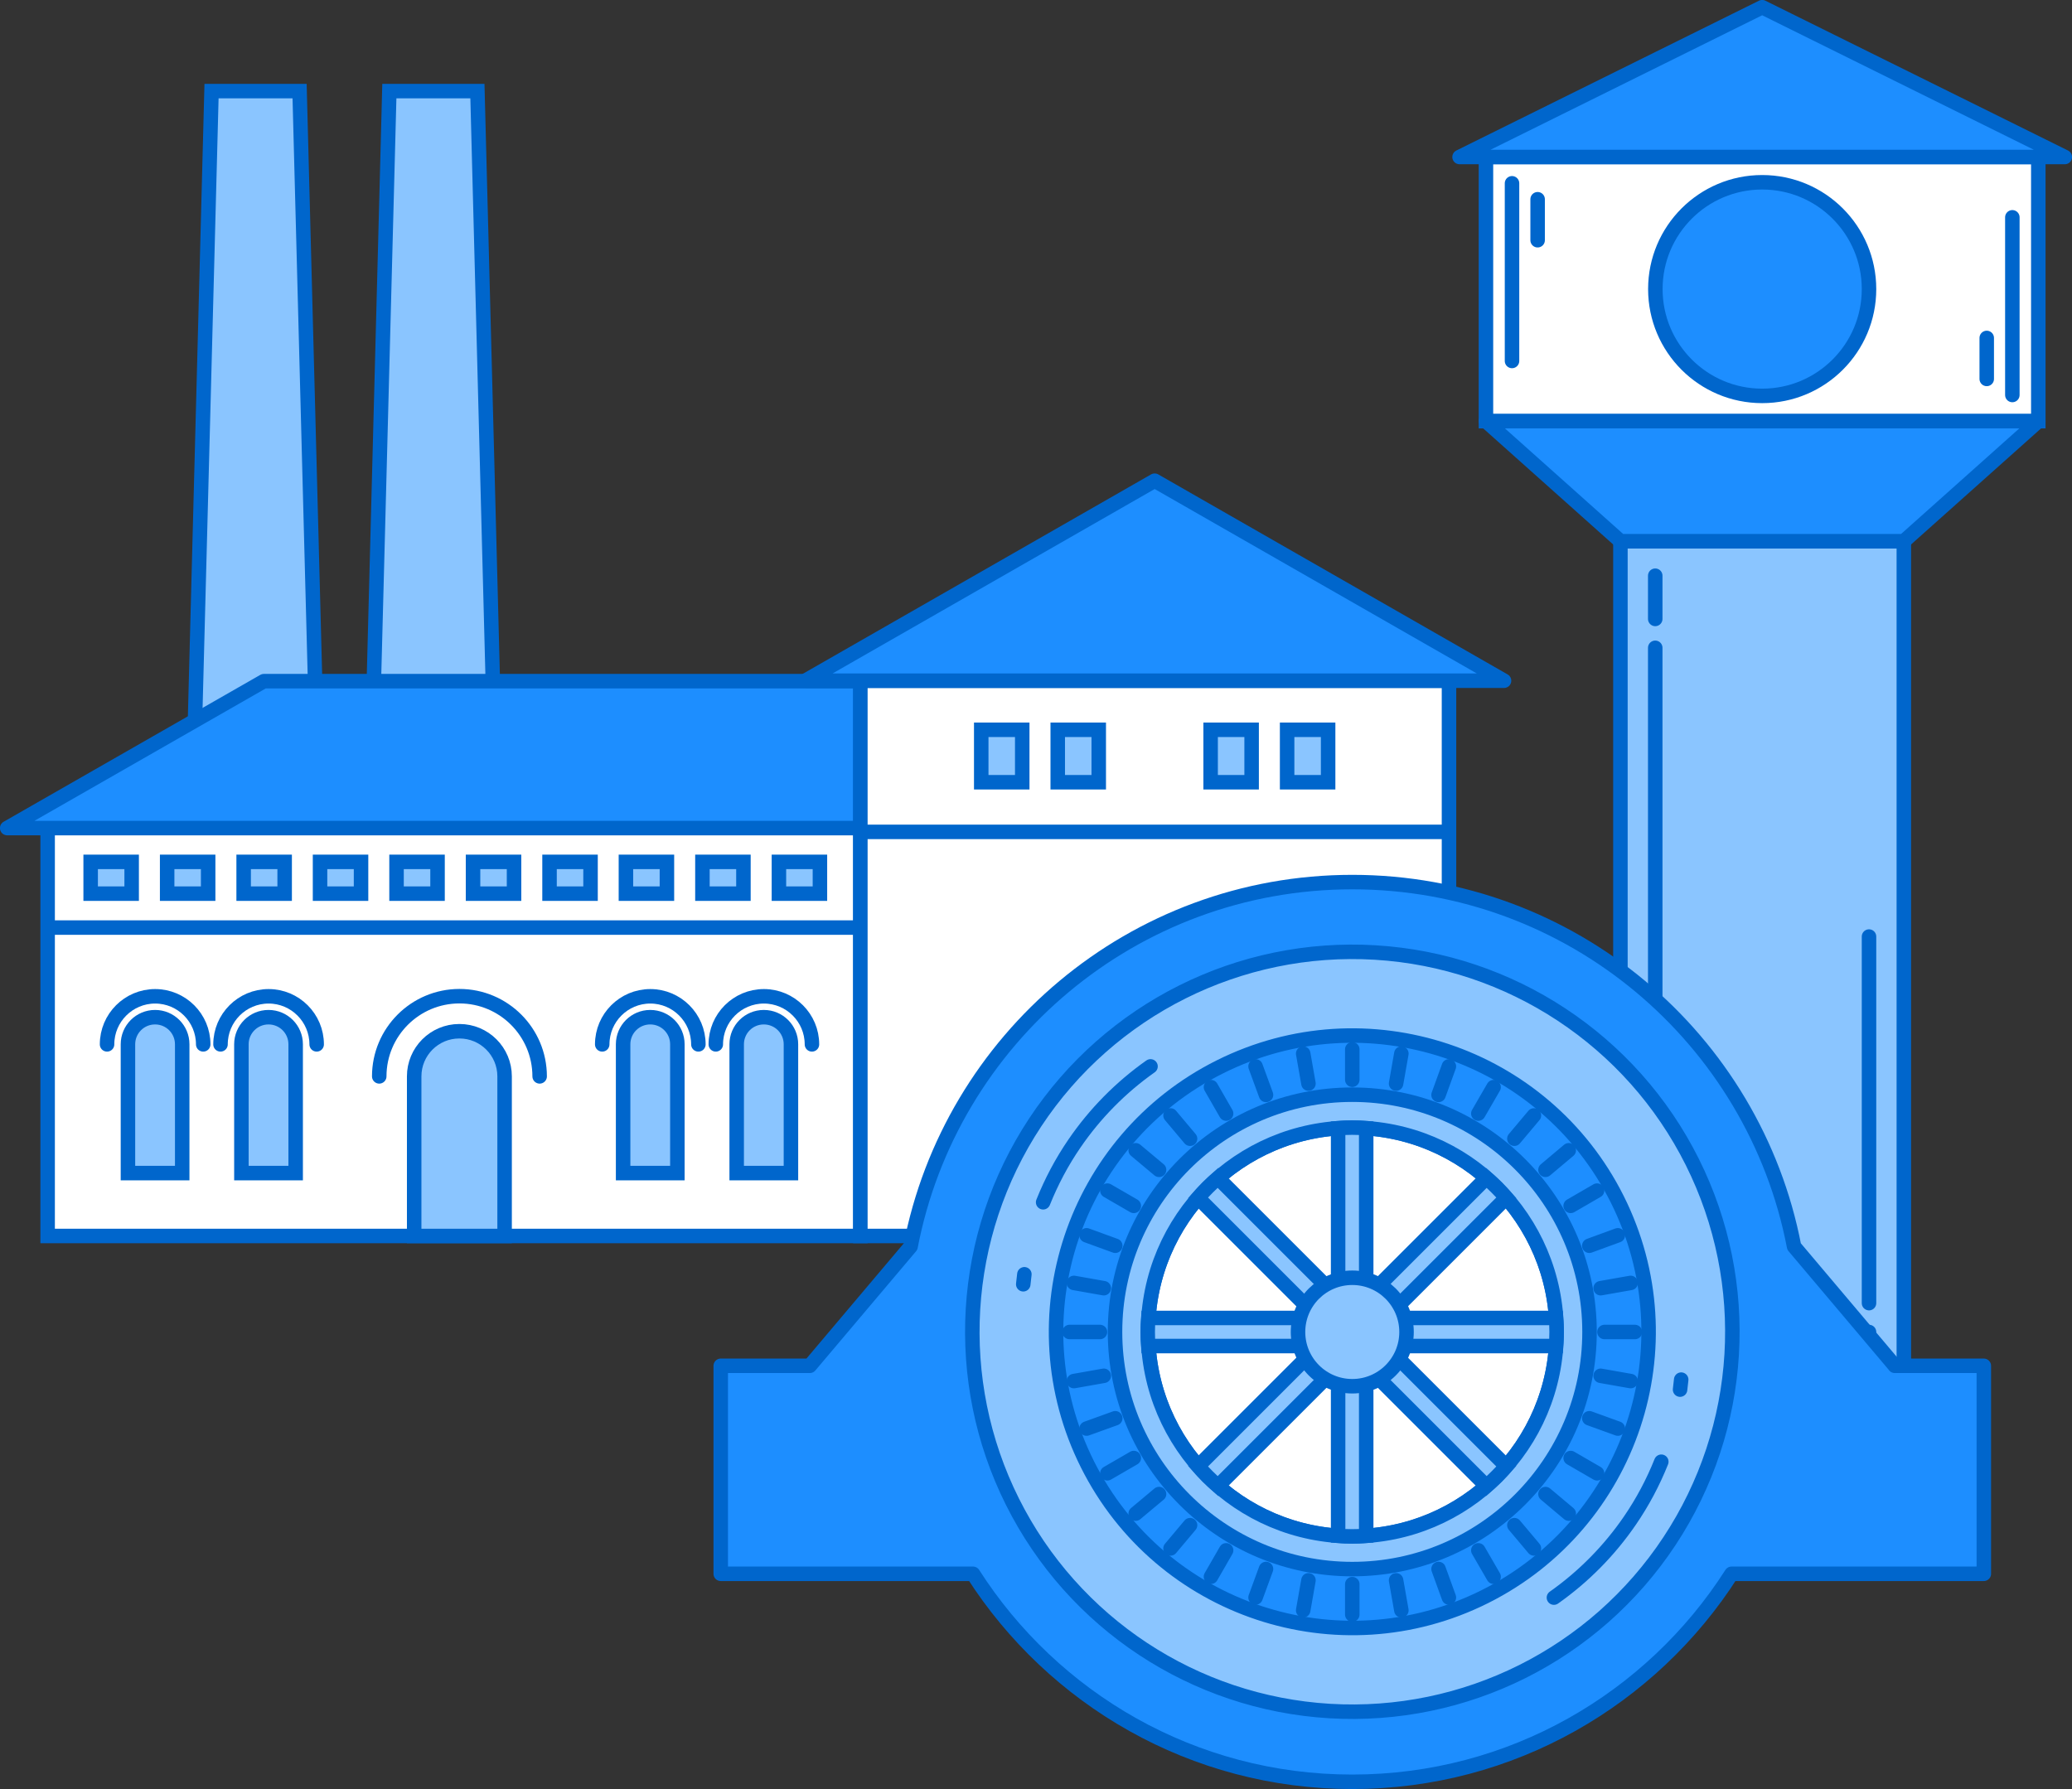
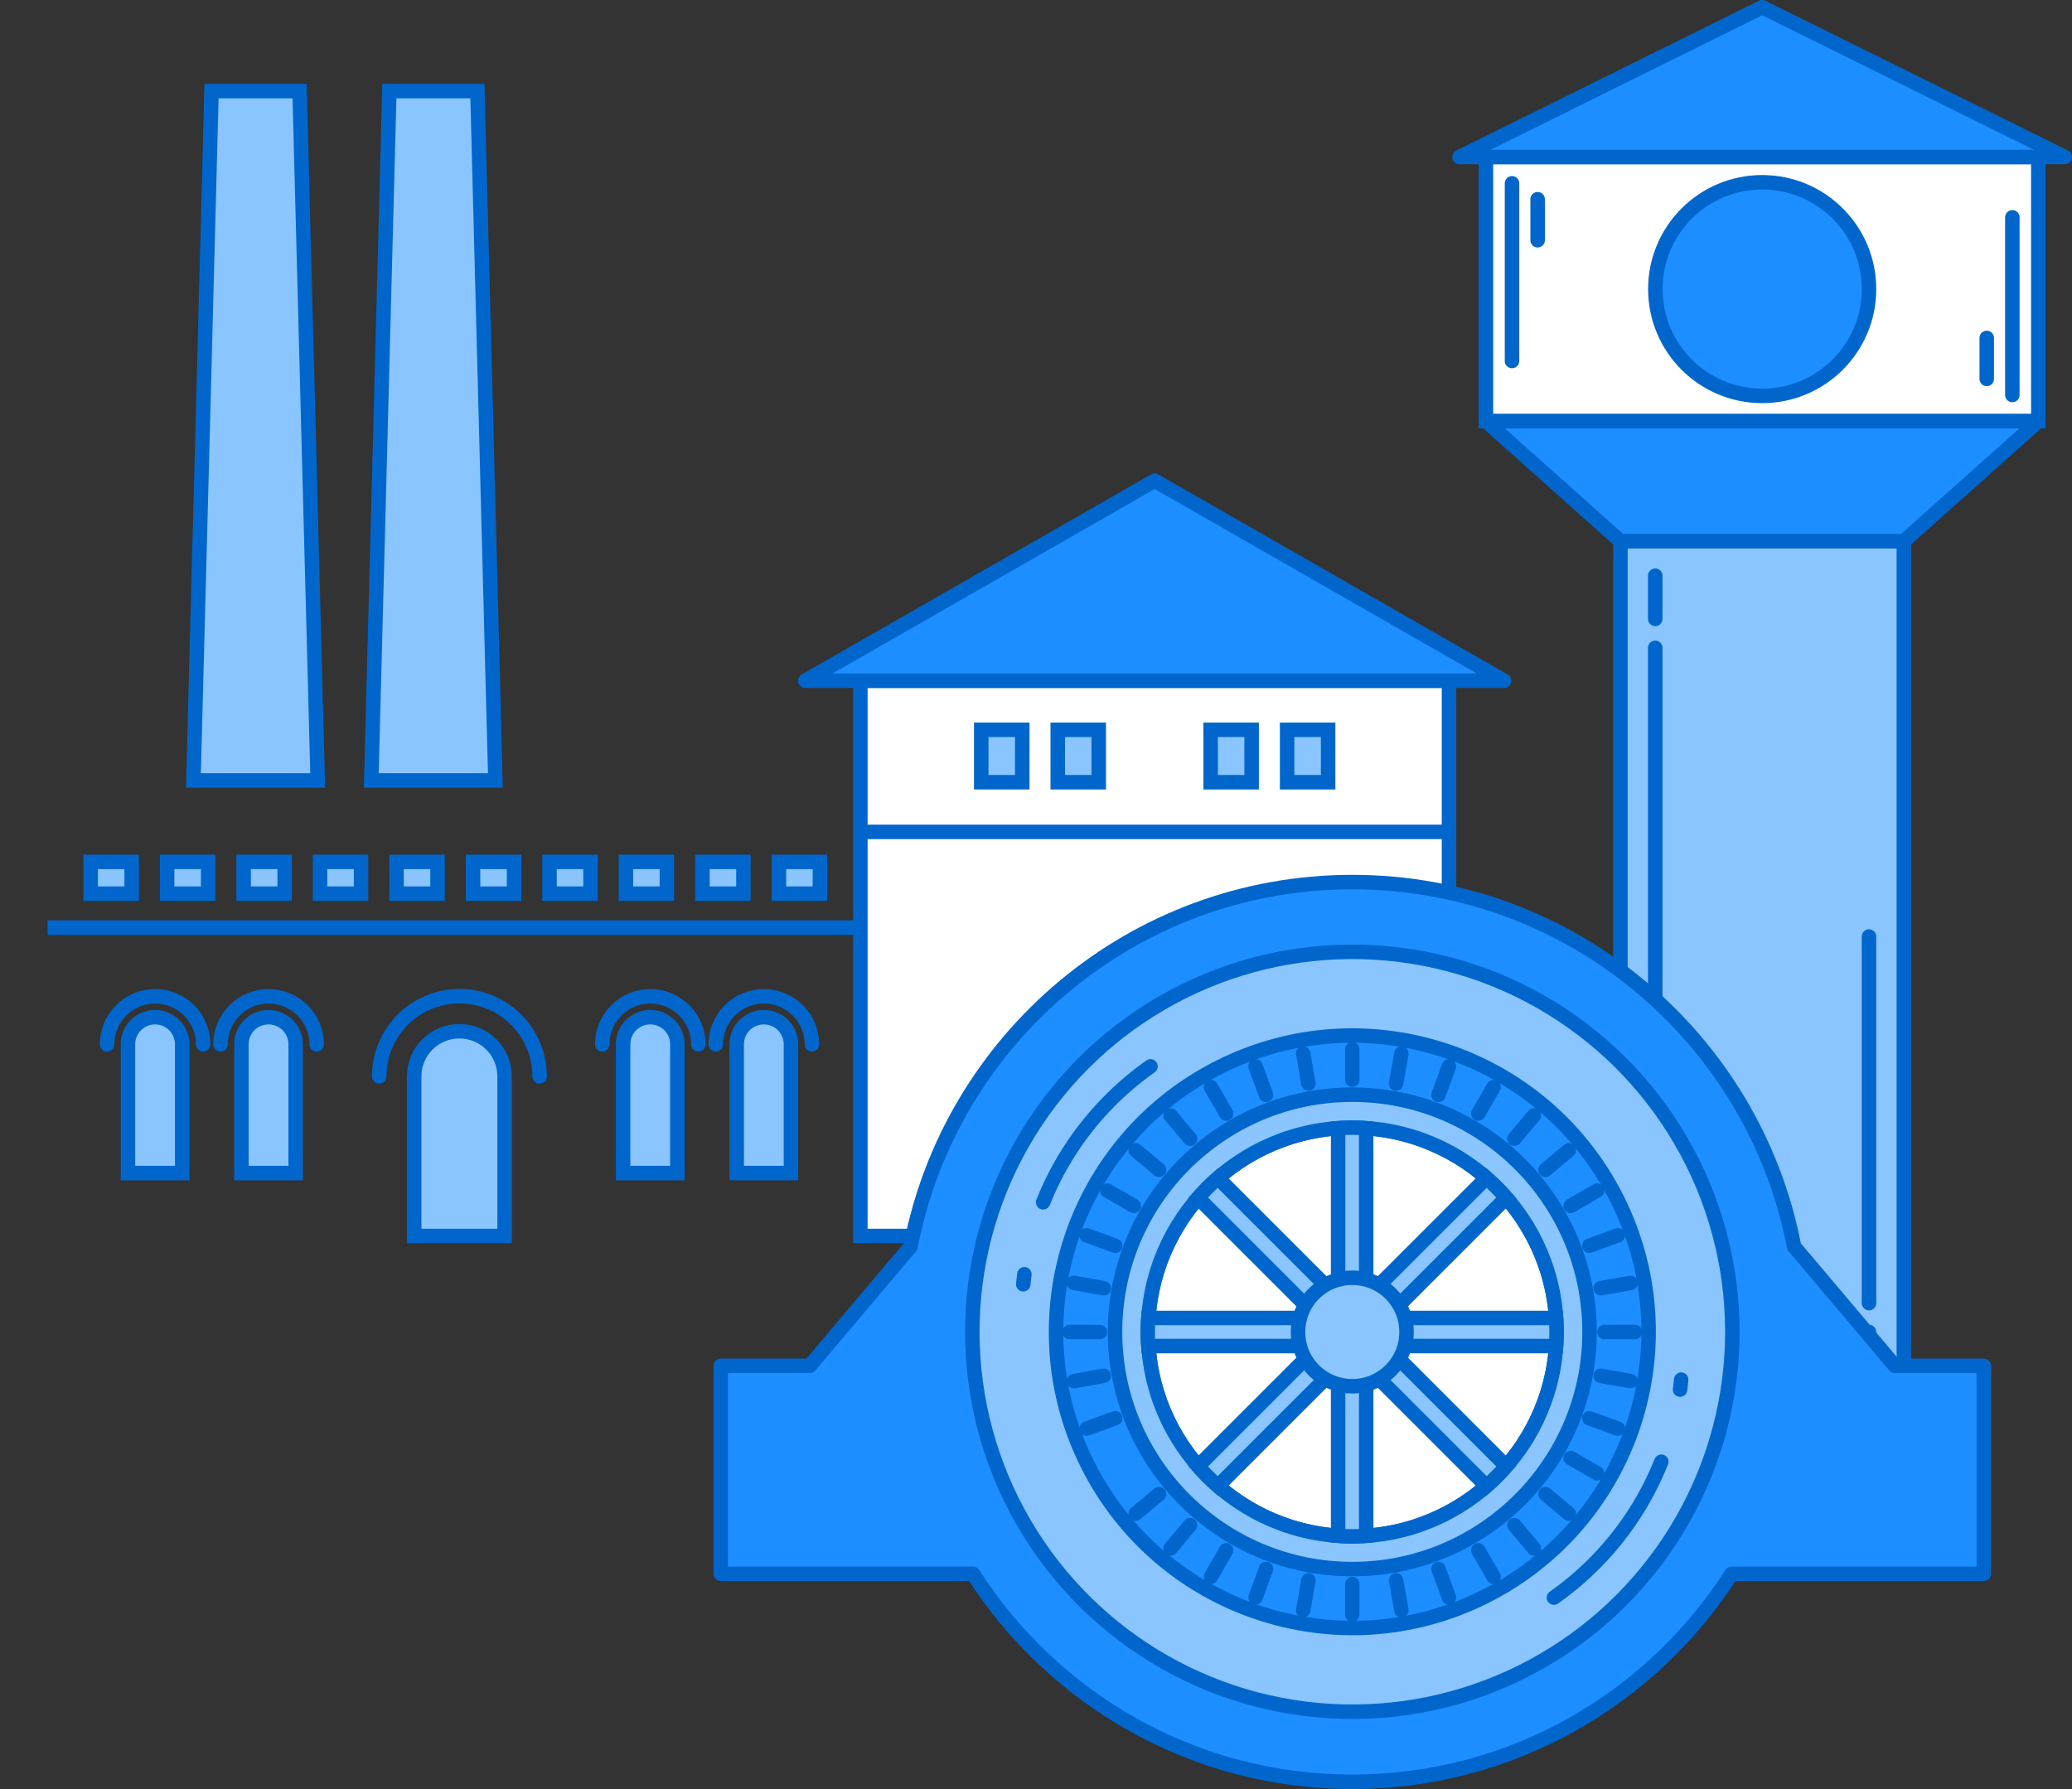
<svg xmlns="http://www.w3.org/2000/svg" id="Layer_2" data-name="Layer 2" viewBox="0 0 184.45 159.29">
  <rect x="0" y="0" width="184.45" height="159.29" fill="#333333" stroke="none" />
  <defs>
    <style>
      .cls-1 {
        stroke-linecap: round;
      }

      .cls-1, .cls-2 {
        fill: none;
      }

      .cls-1, .cls-2, .cls-3, .cls-4, .cls-5 {
        stroke: #06c;
        stroke-width: 1.29px;
      }

      .cls-1, .cls-3 {
        stroke-linejoin: round;
      }

      .cls-2, .cls-4, .cls-5 {
        stroke-miterlimit: 10;
      }

      .cls-3 {
        fill: #1d8eff;
      }

      .cls-4 {
        fill: #8ac5ff;
      }

      .cls-5 {
        fill: #fff;
      }
    </style>
  </defs>
  <g id="Layer_1-2" data-name="Layer 1">
    <g>
      <g>
        <g>
          <g>
            <polygon class="cls-4" points="44.1 69.49 33.05 69.49 34.66 8.11 42.5 8.11 44.1 69.49" />
            <polygon class="cls-4" points="28.28 69.49 17.22 69.49 18.83 8.11 26.67 8.11 28.28 69.49" />
          </g>
-           <rect class="cls-5" x="4.24" y="73.73" width="72.35" height="36.32" />
          <g>
            <rect class="cls-4" x="8.07" y="76.74" width="3.65" height="2.83" />
            <rect class="cls-4" x="14.88" y="76.74" width="3.65" height="2.83" />
            <rect class="cls-4" x="21.69" y="76.74" width="3.65" height="2.83" />
            <rect class="cls-4" x="28.49" y="76.74" width="3.65" height="2.83" />
            <rect class="cls-4" x="35.3" y="76.74" width="3.65" height="2.83" />
            <rect class="cls-4" x="42.11" y="76.74" width="3.65" height="2.83" />
            <rect class="cls-4" x="48.92" y="76.74" width="3.65" height="2.83" />
            <rect class="cls-4" x="55.72" y="76.74" width="3.65" height="2.83" />
            <rect class="cls-4" x="62.53" y="76.74" width="3.65" height="2.83" />
            <rect class="cls-4" x="69.34" y="76.74" width="3.65" height="2.83" />
          </g>
          <path class="cls-4" d="M13.81,90.57h0c1.33,0,2.41,1.08,2.41,2.41v11.47h-4.83v-11.47c0-1.33,1.08-2.41,2.41-2.41Z" />
          <path class="cls-1" d="M9.53,92.99c0-2.36,1.92-4.28,4.28-4.28s4.28,1.92,4.28,4.28" />
          <path class="cls-4" d="M23.91,90.57h0c1.33,0,2.41,1.08,2.41,2.41v11.47h-4.83v-11.47c0-1.33,1.08-2.41,2.41-2.41Z" />
          <path class="cls-1" d="M19.63,92.99c0-2.36,1.92-4.28,4.28-4.28s4.28,1.92,4.28,4.28" />
          <path class="cls-4" d="M57.89,90.57h0c1.33,0,2.41,1.08,2.41,2.41v11.47h-4.83v-11.47c0-1.33,1.08-2.41,2.41-2.41Z" />
          <path class="cls-1" d="M53.61,92.99c0-2.36,1.92-4.28,4.28-4.28s4.28,1.92,4.28,4.28" />
          <path class="cls-4" d="M68,90.57h0c1.33,0,2.41,1.08,2.41,2.41v11.47h-4.83v-11.47c0-1.33,1.08-2.41,2.41-2.41Z" />
          <path class="cls-1" d="M63.72,92.99c0-2.36,1.92-4.28,4.28-4.28s4.28,1.92,4.28,4.28" />
          <path class="cls-4" d="M40.9,91.82h0c2.22,0,4.02,1.8,4.02,4.02v14.21h-8.05v-14.21c0-2.22,1.8-4.02,4.02-4.02Z" />
          <path class="cls-1" d="M33.76,95.84c0-3.94,3.2-7.14,7.14-7.14s7.14,3.2,7.14,7.14" />
-           <polygon class="cls-3" points="76.59 60.65 23.49 60.65 .64 73.73 76.59 73.73 76.59 60.65" />
          <line class="cls-2" x1="4.24" y1="82.59" x2="76.59" y2="82.59" />
        </g>
        <g>
          <rect class="cls-5" x="76.59" y="60.61" width="52.4" height="49.44" />
          <polygon class="cls-3" points="102.79 42.8 102.79 42.8 71.69 60.61 133.89 60.61 102.79 42.8" />
          <rect class="cls-4" x="87.35" y="64.98" width="3.65" height="4.67" />
          <rect class="cls-4" x="94.16" y="64.98" width="3.65" height="4.67" />
          <rect class="cls-4" x="107.77" y="64.98" width="3.65" height="4.67" />
          <rect class="cls-4" x="114.58" y="64.98" width="3.65" height="4.67" />
          <line class="cls-4" x1="76.59" y1="74.07" x2="128.99" y2="74.07" />
        </g>
      </g>
      <g>
        <rect class="cls-4" x="144.25" y="48.19" width="25.23" height="77.32" />
        <rect class="cls-5" x="132.28" y="13.98" width="49.17" height="23.52" />
        <circle class="cls-3" cx="156.87" cy="25.74" r="9.51" />
        <polygon class="cls-3" points="129.93 13.98 156.87 .64 183.81 13.98 129.93 13.98" />
        <polygon class="cls-3" points="181.45 37.5 169.48 48.19 144.25 48.19 132.28 37.5 181.45 37.5" />
        <line class="cls-1" x1="147.35" y1="57.68" x2="147.35" y2="90.32" />
        <line class="cls-1" x1="147.35" y1="55.11" x2="147.35" y2="51.26" />
        <line class="cls-1" x1="166.38" y1="116.03" x2="166.38" y2="83.39" />
        <line class="cls-1" x1="166.38" y1="118.6" x2="166.38" y2="122.44" />
        <line class="cls-1" x1="134.6" y1="16.32" x2="134.6" y2="32.14" />
        <line class="cls-1" x1="136.88" y1="17.74" x2="136.88" y2="21.39" />
        <line class="cls-1" x1="179.14" y1="35.17" x2="179.14" y2="19.35" />
        <line class="cls-1" x1="176.86" y1="33.74" x2="176.86" y2="30.09" />
      </g>
      <g>
        <g>
          <path class="cls-3" d="M168.68,121.61l-8.97-10.62s0,0,0,0c-3.55-18.48-19.81-32.45-39.33-32.45s-35.77,13.97-39.32,32.45h0s-8.97,10.62-8.97,10.62h-7.93v18.52h22.46c7.12,11.13,19.57,18.52,33.76,18.52s26.65-7.39,33.76-18.52h22.46v-18.52h-7.93Z" />
          <circle class="cls-4" cx="120.38" cy="118.6" r="33.83" transform="translate(-40.33 66.35) rotate(-26.57)" />
          <circle class="cls-3" cx="120.38" cy="118.6" r="26.37" transform="translate(-40.33 66.35) rotate(-26.57)" />
          <circle class="cls-5" cx="120.38" cy="118.6" r="18.19" />
          <path class="cls-4" d="M120.38,97.47c-11.67,0-21.12,9.46-21.12,21.12s9.46,21.12,21.12,21.12,21.12-9.46,21.12-21.12-9.46-21.12-21.12-21.12ZM120.38,136.79c-10.05,0-18.19-8.14-18.19-18.19s8.14-18.19,18.19-18.19,18.19,8.14,18.19,18.19-8.14,18.19-18.19,18.19Z" />
          <path class="cls-4" d="M134.09,106.65c-.55-.63-1.14-1.22-1.77-1.77l-10.7,10.7v-15.13c-.41-.03-.83-.05-1.25-.05s-.84.02-1.25.05v15.13l-10.7-10.7c-.63.55-1.22,1.14-1.77,1.77l10.7,10.7h-15.13c-.03.41-.05.83-.05,1.25s.02.84.05,1.25h15.13l-10.7,10.7c.55.63,1.14,1.22,1.77,1.77l10.7-10.7v15.13c.41.03.83.05,1.25.05s.84-.02,1.25-.05v-15.13l10.7,10.7c.63-.55,1.22-1.14,1.77-1.77l-10.7-10.7h15.13c.03-.41.05-.83.05-1.25s-.02-.84-.05-1.25h-15.13l10.7-10.7Z" />
          <circle class="cls-4" cx="120.38" cy="118.6" r="4.83" />
        </g>
        <g>
          <path class="cls-1" d="M149.56,123.73c.04-.3.07-.59.1-.89" />
          <path class="cls-1" d="M138.33,142.25c2.65-1.87,4.95-4.2,6.78-6.88,1.11-1.62,2.04-3.37,2.78-5.22" />
          <path class="cls-1" d="M91.19,113.46c-.04.3-.07.59-.1.89" />
          <path class="cls-1" d="M102.42,94.95c-2.65,1.87-4.95,4.2-6.78,6.88-1.11,1.62-2.04,3.37-2.78,5.22" />
        </g>
        <g>
          <line class="cls-1" x1="116.48" y1="96.48" x2="116.01" y2="93.81" />
          <line class="cls-1" x1="124.75" y1="143.38" x2="124.28" y2="140.71" />
        </g>
        <g>
          <line class="cls-1" x1="112.7" y1="97.49" x2="111.77" y2="94.95" />
          <line class="cls-1" x1="128.98" y1="142.24" x2="128.06" y2="139.7" />
        </g>
        <g>
          <line class="cls-1" x1="109.15" y1="99.15" x2="107.8" y2="96.8" />
          <line class="cls-1" x1="132.96" y1="140.39" x2="131.6" y2="138.04" />
        </g>
        <g>
          <line class="cls-1" x1="105.94" y1="101.39" x2="104.2" y2="99.32" />
          <line class="cls-1" x1="136.55" y1="137.87" x2="134.81" y2="135.8" />
        </g>
        <g>
          <line class="cls-1" x1="103.18" y1="104.16" x2="101.1" y2="102.42" />
          <line class="cls-1" x1="139.65" y1="134.77" x2="137.58" y2="133.03" />
        </g>
        <g>
          <line class="cls-1" x1="100.93" y1="107.37" x2="98.58" y2="106.01" />
          <line class="cls-1" x1="142.17" y1="131.18" x2="139.82" y2="129.82" />
        </g>
        <g>
          <line class="cls-1" x1="99.28" y1="110.92" x2="96.73" y2="109.99" />
          <line class="cls-1" x1="144.02" y1="127.2" x2="141.48" y2="126.28" />
        </g>
        <g>
          <line class="cls-1" x1="98.26" y1="114.7" x2="95.6" y2="114.23" />
          <line class="cls-1" x1="145.16" y1="122.97" x2="142.49" y2="122.5" />
        </g>
        <g>
          <line class="cls-1" x1="97.92" y1="118.6" x2="95.21" y2="118.6" />
          <line class="cls-1" x1="145.54" y1="118.6" x2="142.83" y2="118.6" />
        </g>
        <g>
          <line class="cls-1" x1="98.26" y1="122.5" x2="95.6" y2="122.97" />
          <line class="cls-1" x1="145.16" y1="114.23" x2="142.49" y2="114.7" />
        </g>
        <g>
          <line class="cls-1" x1="99.28" y1="126.28" x2="96.73" y2="127.2" />
          <line class="cls-1" x1="144.02" y1="109.99" x2="141.48" y2="110.92" />
        </g>
        <g>
-           <line class="cls-1" x1="100.93" y1="129.82" x2="98.58" y2="131.18" />
          <line class="cls-1" x1="142.17" y1="106.01" x2="139.82" y2="107.37" />
        </g>
        <g>
          <line class="cls-1" x1="103.18" y1="133.03" x2="101.1" y2="134.77" />
          <line class="cls-1" x1="139.65" y1="102.42" x2="137.58" y2="104.16" />
        </g>
        <g>
          <line class="cls-1" x1="105.94" y1="135.8" x2="104.2" y2="137.87" />
          <line class="cls-1" x1="136.55" y1="99.32" x2="134.81" y2="101.39" />
        </g>
        <g>
          <line class="cls-1" x1="109.15" y1="138.04" x2="107.8" y2="140.39" />
          <line class="cls-1" x1="132.96" y1="96.8" x2="131.6" y2="99.15" />
        </g>
        <g>
          <line class="cls-1" x1="112.7" y1="139.7" x2="111.77" y2="142.24" />
          <line class="cls-1" x1="128.98" y1="94.95" x2="128.06" y2="97.49" />
        </g>
        <g>
          <line class="cls-1" x1="116.48" y1="140.71" x2="116.01" y2="143.38" />
          <line class="cls-1" x1="124.75" y1="93.81" x2="124.28" y2="96.48" />
        </g>
        <g>
          <line class="cls-1" x1="120.38" y1="96.14" x2="120.38" y2="93.43" />
          <line class="cls-1" x1="120.38" y1="143.76" x2="120.38" y2="141.05" />
        </g>
      </g>
    </g>
  </g>
</svg>